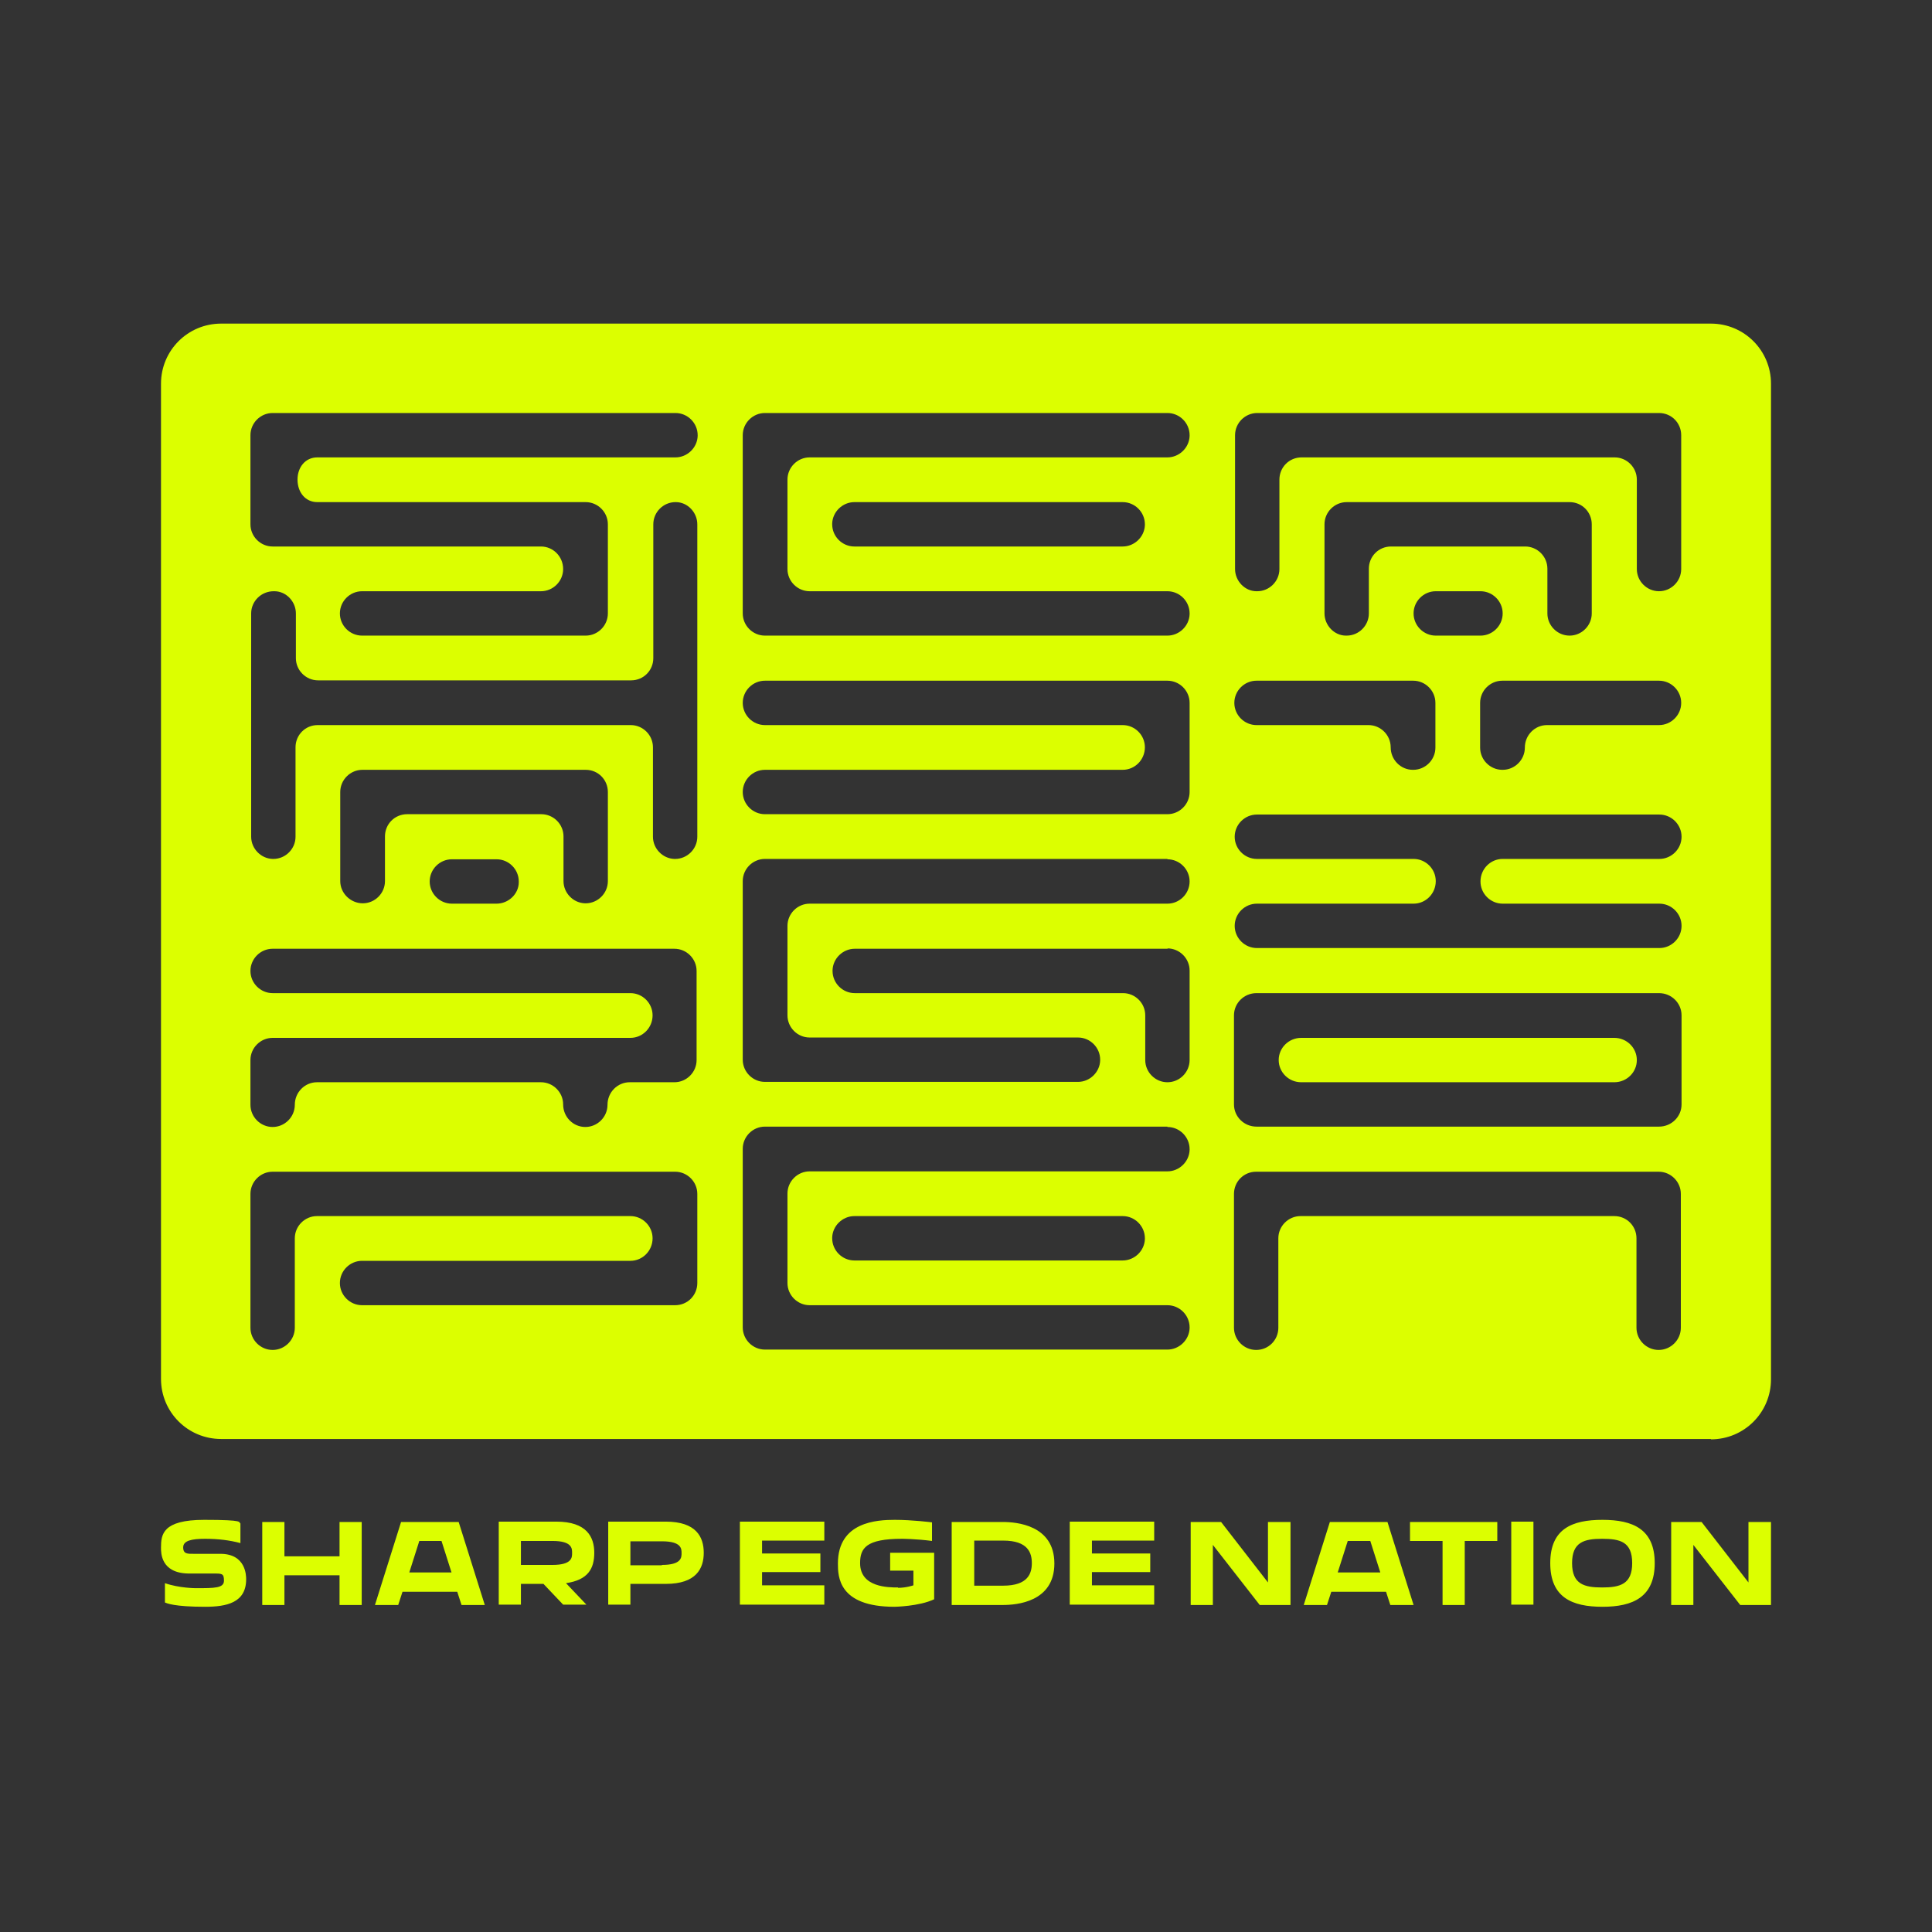
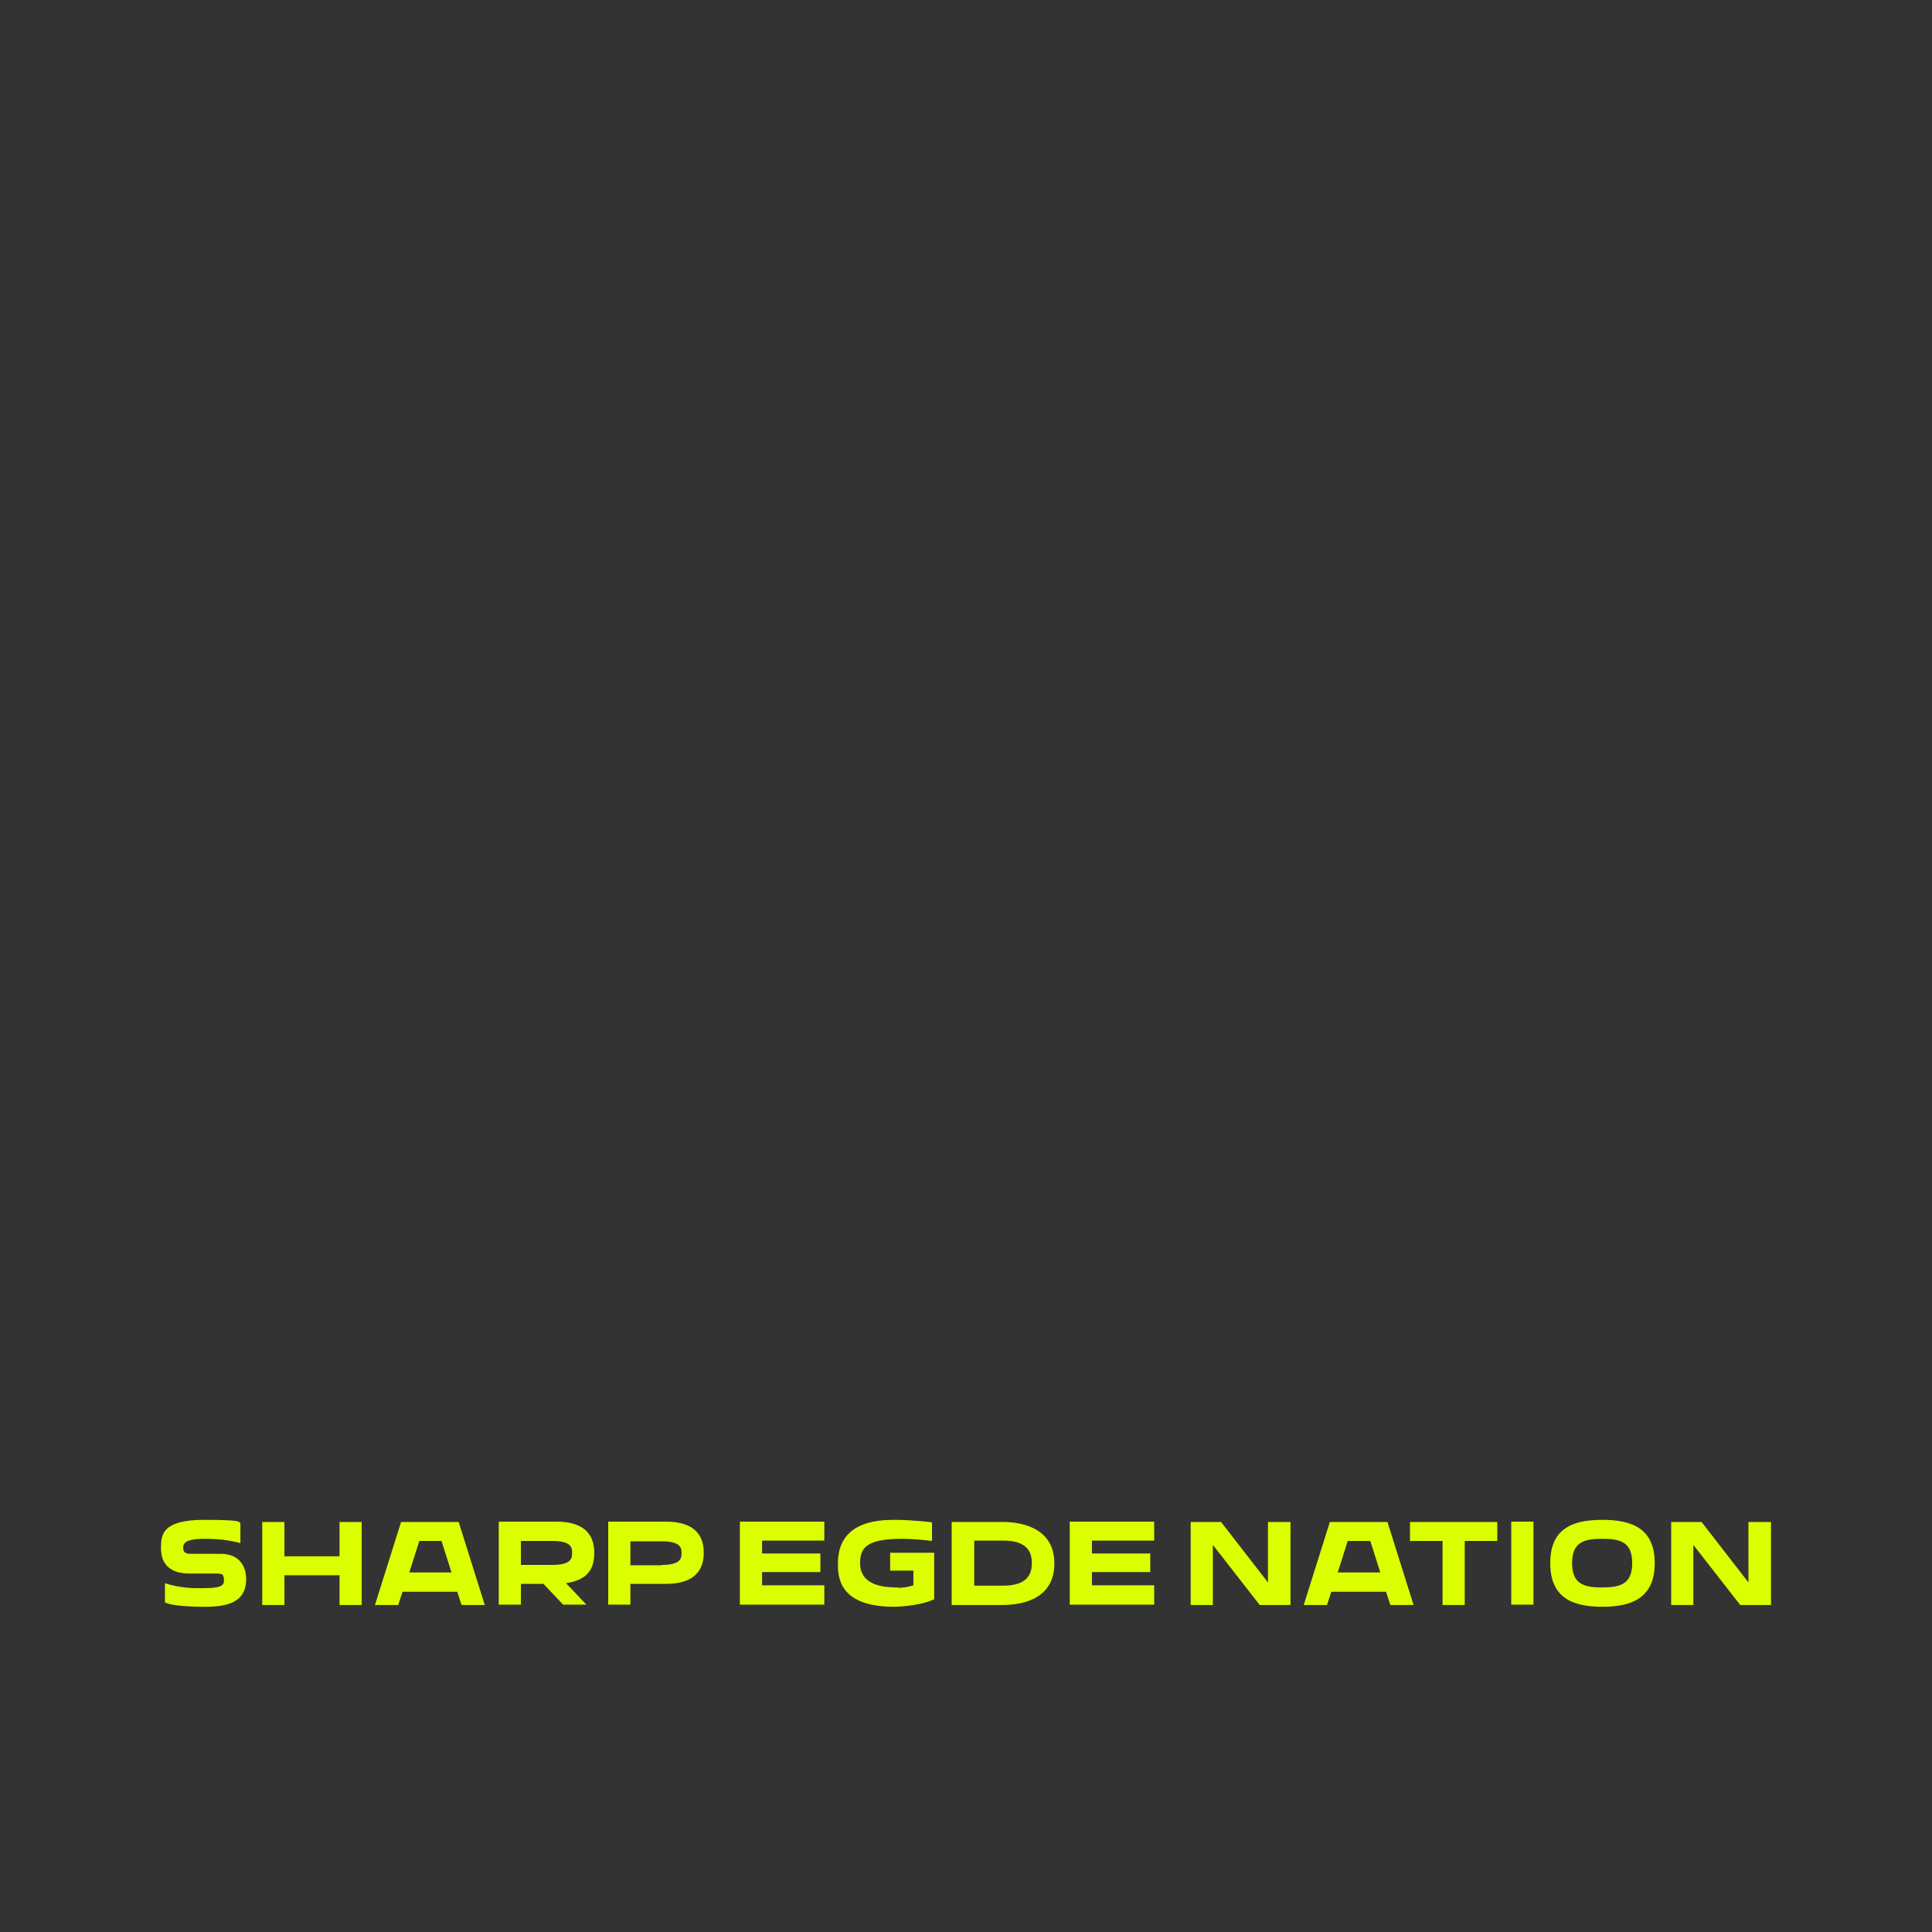
<svg xmlns="http://www.w3.org/2000/svg" version="1.1" viewBox="0 0 1200 1200" height="1200px" width="1200px">
  <rect x="0" y="0" width="1200" height="1200" fill="#333333" stroke="none" />
  <title>Logo icon</title>
  <g fill-rule="evenodd" fill="none" stroke-width="1" stroke="none" id="Logo-icon">
    <path fill="#DCFF00" id="Fill-1" d="M1086,945.333 L1100,945.333 L1100,996.889 L1080.889,996.889 L1051.778,959.556 L1051.778,996.889 L1038,996.889 L1038,945.333 L1056.889,945.333 L1086,982.889 L1086,945.333 Z M1027.778,970.889 C1027.778,992 1014.222,998 995.333,998 C976.444,998 962.889,992.222 962.889,970.889 C962.889,949.556 976.444,944 995.333,944 C1014.222,944 1027.778,949.778 1027.778,970.889 L1027.778,970.889 Z M1013.778,970.889 C1013.778,957.556 1006.222,955.778 995.111,955.778 C984,955.778 976.444,957.778 976.444,970.889 C976.444,984 984,986 995.111,986 C1006.222,986 1013.778,984 1013.778,970.889 L1013.778,970.889 Z M938.667,996.667 L952.444,996.667 L952.444,945.111 L938.667,945.111 L938.667,996.667 Z M850.889,957.111 L837.111,957.111 L830.889,976.667 L857.333,976.667 L851.111,957.111 L850.889,957.111 Z M930,945.333 L930,957.111 L909.778,957.111 L909.778,996.889 L896,996.889 L896,957.111 L875.778,957.111 L875.778,945.333 L930.222,945.333 L930,945.333 Z M861.778,945.333 L878,996.889 L863.556,996.889 L860.889,988.667 L826.889,988.667 L824.222,996.889 L809.778,996.889 L826,945.333 L861.778,945.333 Z M787.556,945.333 L801.556,945.333 L801.556,996.889 L782.444,996.889 L753.333,959.556 L753.333,996.889 L739.556,996.889 L739.556,945.333 L758.444,945.333 L787.556,982.889 L787.556,945.333 Z M716.889,984.889 L716.889,996.667 L664.444,996.667 L664.444,945.111 L716.889,945.111 L716.889,956.889 L678.222,956.889 L678.222,964.889 L714.444,964.889 L714.444,976.444 L678.222,976.444 L678.222,984.667 L716.889,984.667 L716.889,984.889 Z M622.889,945.333 C631.111,945.333 654.889,947.111 654.889,971.111 C654.889,995.111 631.333,996.889 622.889,996.889 L591.111,996.889 L591.111,945.333 L622.889,945.333 Z M605.111,984.889 L623.111,984.889 C638.667,984.889 640.889,977.111 640.889,970.889 C640.889,964.667 638.667,956.889 623.111,956.889 L605.111,956.889 L605.111,984.667 L605.111,984.889 Z M557.778,986.222 C563.111,986.222 567.333,984.667 567.333,984.667 L567.333,975.556 L552.889,975.556 L552.889,964.444 L580.222,964.444 L580.222,993.333 C570.889,997.778 555.556,998 555.556,998 C520.667,998 520.444,979.111 520.444,971.111 C520.444,945.111 544.889,944 555.778,944 C566.667,944 578.889,945.556 578.889,945.556 L578.889,957.111 C568.667,955.778 560.222,955.778 560.222,955.778 C538,955.778 534.222,961.556 534.222,970.889 C534.222,986 551.778,986 557.778,986 L557.778,986.222 Z M512,984.889 L512,996.667 L459.556,996.667 L459.556,945.111 L512,945.111 L512,956.889 L473.333,956.889 L473.333,964.889 L509.556,964.889 L509.556,976.444 L473.333,976.444 L473.333,984.667 L512,984.667 L512,984.889 Z M391.556,983.778 L391.556,996.667 L377.778,996.667 L377.778,945.111 L413.556,945.111 C432.444,945.111 437.111,954.667 437.111,964.444 C437.111,974.222 432.444,983.778 413.556,983.778 L391.556,983.778 Z M411.111,972 C423.333,972 423.333,967.333 423.333,964.667 C423.333,962 423.333,957.333 411.111,957.333 L391.556,957.333 L391.556,972.222 L411.111,972.222 L411.111,972 Z M351.556,983.333 L364.222,996.667 L349.778,996.667 L337.556,983.778 L323.556,983.778 L323.556,996.667 L309.778,996.667 L309.778,945.111 L345.556,945.111 C364.444,945.111 369.111,954.667 369.111,964.444 C369.111,974.222 365.333,981.333 351.556,983.333 L351.556,983.333 Z M355.333,964.444 C355.333,961.778 355.333,957.111 343.111,957.111 L323.556,957.111 L323.556,972 L343.111,972 C355.333,972 355.333,967.333 355.333,964.667 L355.333,964.444 Z M284.889,945.333 L301.111,996.889 L286.667,996.889 L284,988.667 L250,988.667 L247.333,996.889 L232.889,996.889 L249.111,945.333 L284.889,945.333 Z M254,976.667 L280.444,976.667 L274.222,957.111 L260.444,957.111 L254.222,976.667 L254,976.667 Z M176.667,966.667 L210.889,966.667 L210.889,945.333 L224.667,945.333 L224.667,996.889 L210.889,996.889 L210.889,978.444 L176.667,978.444 L176.667,996.889 L162.889,996.889 L162.889,945.333 L176.667,945.333 L176.667,966.667 Z M149.333,958.444 C142.667,956.667 135.556,955.778 127.333,955.778 C119.111,955.778 113.778,956.889 113.778,961.111 C113.778,965.333 116.667,965.111 120.444,965.111 L136.889,965.111 C152.889,965.111 152.889,978.889 152.889,980.889 C152.889,995.556 140.667,998 127.333,998 C108,998 103.556,995.778 102.444,995.333 L102.444,983.333 C111.333,986.444 121.556,986.444 121.556,986.444 C133.333,986.444 139.111,986.444 139.111,981.778 C139.111,977.111 137.778,977.333 131.778,977.333 L116.667,977.333 C100,976.889 100,964.667 100,961.333 C100,953.111 100.889,944 126.889,944 C152.889,944 147.778,945.556 149.333,946.222 L149.333,958.444 Z" />
-     <path fill="#DCFF00" id="Combined-Shape" d="M1062.667,201 C1083.333,201 1100,217.664 1100,238.327 L1100,856.673 C1100,877.336 1083.333,894 1062.667,894 L1062.667,893.778 L137.333,893.778 C116.667,893.778 100,877.114 100,856.45 L100,238.327 C100,217.664 116.667,201 137.333,201 L1062.667,201 Z M1030.222,727.773 L780.222,727.773 C772.444,727.773 766.444,733.997 766.444,741.555 L766.444,824.689 C766.444,832.247 772.667,838.471 780.222,838.471 C788,838.471 794,832.247 794,824.689 L794,769.118 C794,761.561 800.222,755.337 807.778,755.337 L1002.667,755.337 C1010.444,755.337 1016.444,761.561 1016.444,769.118 L1016.444,824.689 C1016.444,832.247 1022.667,838.471 1030.222,838.471 C1037.778,838.471 1044,832.247 1044,824.689 L1044,741.555 C1044,733.997 1037.778,727.773 1030.222,727.773 Z M419.333,727.773 L169.333,727.773 C161.778,727.773 155.556,733.997 155.556,741.555 L155.556,824.689 C155.556,832.247 161.778,838.471 169.333,838.471 C176.889,838.471 183.111,832.247 183.111,824.689 L183.111,769.118 C183.111,761.561 189.333,755.337 196.889,755.337 L391.556,755.337 C399.111,755.337 405.333,761.561 405.333,769.118 C405.333,776.898 399.111,783.122 391.556,783.122 L224.889,783.122 C217.333,783.122 211.111,789.346 211.111,796.904 C211.111,804.462 217.333,810.686 224.889,810.686 L419.333,810.686 C427.111,810.686 433.111,804.462 433.111,796.904 L433.111,741.555 C433.111,733.997 426.889,727.773 419.333,727.773 Z M725.111,699.765 L475.111,699.765 C467.556,699.765 461.333,705.989 461.333,713.547 L461.333,824.467 C461.333,832.025 467.556,838.249 475.111,838.249 L725.111,838.249 C732.444,838.249 738.667,832.247 738.889,824.912 L738.889,824.467 C738.889,816.91 732.667,810.686 725.111,810.686 L502.889,810.686 C495.333,810.686 489.111,804.462 489.111,796.904 L489.111,741.333 C489.111,733.775 495.333,727.551 502.889,727.551 L725.111,727.551 C732.444,727.551 738.667,721.549 738.889,714.214 L738.889,713.769 C738.889,706.212 732.667,699.988 725.111,699.988 L725.111,699.765 Z M697.333,755.337 L530.667,755.337 C523.333,755.337 517.111,761.338 516.889,768.674 L516.889,769.118 C516.889,776.676 523.111,782.9 530.667,782.9 L697.333,782.9 C704.667,782.9 710.889,776.898 711.111,769.563 L711.111,769.118 C711.111,761.561 704.889,755.337 697.333,755.337 Z M418.889,589.29 L169.333,589.29 C161.778,589.29 155.556,595.514 155.556,603.071 C155.556,610.629 161.778,616.853 169.333,616.853 L391.556,616.853 C399.111,616.853 405.333,623.077 405.333,630.635 C405.333,638.415 399.111,644.639 391.556,644.639 L169.333,644.639 C161.778,644.639 155.556,650.863 155.556,658.42 L155.556,686.206 C155.556,693.764 161.778,699.988 169.333,699.988 C176.889,699.988 183.111,693.764 183.111,686.206 C183.111,678.426 189.333,672.202 196.889,672.202 L336,672.202 C343.556,672.202 349.778,678.426 349.778,685.984 C349.778,693.764 356,699.988 363.556,699.988 C371.111,699.988 377.333,693.764 377.333,686.206 C377.333,678.426 383.556,672.202 391.111,672.202 L418.889,672.202 C426.444,672.202 432.667,665.978 432.667,658.42 L432.667,603.071 C432.667,595.514 426.444,589.29 418.889,589.29 Z M1030.444,616.853 L780.444,616.853 C772.667,616.853 766.444,623.077 766.444,630.635 L766.444,685.984 C766.444,693.541 772.667,699.765 780.444,699.765 L1030.444,699.765 C1038.222,699.765 1044.444,693.541 1044.444,685.984 L1044.444,630.635 C1044.444,623.077 1038.222,616.853 1030.444,616.853 Z M1002.667,644.639 C1010.444,644.639 1016.667,650.863 1016.667,658.42 C1016.667,665.978 1010.444,672.202 1002.667,672.202 L808.222,672.202 C800.444,672.202 794.222,665.978 794.222,658.42 C794.222,650.863 800.444,644.639 808.222,644.639 Z M725.111,589.067 L725.333,589.29 L530.889,589.29 C523.556,589.29 517.333,595.291 517.111,602.627 L517.111,603.071 C517.111,610.629 523.333,616.853 530.889,616.853 L697.556,616.853 C705.111,616.853 711.333,623.077 711.333,630.635 L711.333,658.42 C711.333,665.978 717.556,672.202 725.111,672.202 C732.667,672.202 738.889,665.978 738.889,658.42 L738.889,602.849 C738.889,595.291 732.667,589.067 725.111,589.067 Z M725.111,533.496 L475.111,533.496 C467.556,533.496 461.333,539.72 461.333,547.278 L461.333,658.198 C461.333,665.756 467.556,671.98 475.111,671.98 L669.556,671.98 C676.889,671.98 683.111,665.978 683.333,658.643 L683.333,658.198 C683.333,650.64 677.111,644.416 669.556,644.416 L502.889,644.416 C495.333,644.416 489.111,638.192 489.111,630.635 L489.111,575.063 C489.111,567.506 495.333,561.282 502.889,561.282 L725.111,561.282 C732.667,561.282 738.889,555.058 738.889,547.5 C738.889,539.942 732.667,533.718 725.111,533.718 L725.111,533.496 Z M1030.667,505.933 L780.667,505.933 C773.111,505.933 766.889,512.157 766.889,519.714 C766.889,527.272 773.111,533.496 780.667,533.496 L878,533.496 C885.556,533.496 891.778,539.72 891.778,547.278 C891.778,555.058 885.556,561.282 878,561.282 L780.667,561.282 C773.111,561.282 766.889,567.506 766.889,575.063 C766.889,582.621 773.111,588.845 780.667,588.845 L1030.667,588.845 C1038.222,588.845 1044.444,582.621 1044.444,575.063 C1044.444,567.506 1038.222,561.282 1030.667,561.282 L933.333,561.282 C925.778,561.282 919.556,555.058 919.556,547.5 C919.556,539.72 925.778,533.496 933.333,533.496 L1030.667,533.496 C1038.222,533.496 1044.444,527.272 1044.444,519.714 C1044.444,512.157 1038.222,505.933 1030.667,505.933 Z M308.444,533.718 L280.667,533.718 C273.111,533.718 266.889,539.942 266.889,547.5 C266.889,555.058 273.111,561.282 280.667,561.282 L308.444,561.282 C315.778,561.282 322.222,555.28 322.222,547.945 L322.222,547.5 C322.222,539.942 316,533.718 308.444,533.718 Z M363.778,478.147 L225.111,478.147 C217.556,478.147 211.333,484.371 211.333,491.929 L211.333,547.278 C211.333,554.835 217.778,561.059 225.333,561.059 C232.889,561.059 239.111,554.835 239.111,547.278 L239.111,519.492 C239.111,511.934 245.111,505.71 252.889,505.71 L336.222,505.71 C343.778,505.71 350,511.934 350,519.492 L350,547.278 C350,554.613 356,560.837 363.333,561.059 L363.778,561.059 C371.333,561.059 377.556,554.835 377.556,547.278 L377.556,491.929 C377.556,484.371 371.556,478.147 363.778,478.147 Z M419.778,311.878 L419.556,311.878 C412,311.878 405.778,318.102 405.778,325.66 L405.778,408.794 C405.778,416.352 399.778,422.576 392,422.576 L197.556,422.576 C190,422.576 183.778,416.352 183.778,408.794 L183.778,381.008 C183.778,373.673 177.778,367.227 170.444,367.227 L170,367.227 C162.222,367.227 156,373.451 156,381.008 L156,519.714 C156,527.05 162,533.274 169.333,533.496 L169.778,533.496 C177.333,533.496 183.556,527.272 183.556,519.714 L183.556,464.143 C183.556,456.585 189.556,450.361 197.333,450.361 L391.778,450.361 C399.333,450.361 405.556,456.585 405.556,464.143 L405.556,519.714 C405.556,527.05 411.556,533.274 418.889,533.496 L419.333,533.496 C426.889,533.496 433.111,527.272 433.111,519.714 L433.111,325.66 C433.111,318.324 427.111,311.878 419.778,311.878 Z M725.111,422.798 L475.111,422.798 C467.556,422.798 461.333,429.022 461.333,436.58 C461.333,444.137 467.556,450.361 475.111,450.361 L697.333,450.361 C704.889,450.361 711.111,456.585 711.111,464.143 C711.111,471.923 704.889,478.147 697.333,478.147 L475.111,478.147 C467.556,478.147 461.333,484.371 461.333,491.929 C461.333,499.486 467.556,505.71 475.111,505.71 L725.111,505.71 C732.667,505.71 738.889,499.486 738.889,491.929 L738.889,436.58 C738.889,429.022 732.667,422.798 725.111,422.798 Z M877.778,422.798 L780.444,422.798 C772.889,422.798 766.667,429.022 766.667,436.58 C766.667,444.137 772.889,450.361 780.444,450.361 L850,450.361 C857.556,450.361 863.778,456.585 863.778,464.143 C863.778,471.923 870,478.147 877.556,478.147 L877.778,478.147 C885.333,478.147 891.556,471.923 891.556,464.365 L891.556,436.58 C891.556,429.022 885.333,422.798 877.778,422.798 Z M1030.444,422.798 L933.111,422.798 C925.556,422.798 919.333,429.022 919.333,436.58 L919.333,464.365 C919.333,471.923 925.556,478.147 933.111,478.147 L933.333,478.147 C940.889,478.147 947.111,471.923 947.111,464.365 C947.111,456.585 953.333,450.361 960.889,450.361 L1030.444,450.361 C1038,450.361 1044.222,444.137 1044.222,436.58 C1044.222,429.022 1038,422.798 1030.444,422.798 Z M919.556,367.227 L891.778,367.227 C884.222,367.227 878,373.451 878,381.008 C878,388.566 884.222,394.79 891.778,394.79 L919.556,394.79 C927.111,394.79 933.333,388.566 933.333,381.008 C933.333,373.451 927.111,367.227 919.556,367.227 Z M974.889,311.878 L836.444,311.878 C828.889,311.878 822.667,318.102 822.667,325.66 L822.667,381.008 C822.667,388.344 828.667,394.79 836,394.79 L836.444,394.79 C844,394.79 850.222,388.566 850.222,381.008 L850.222,353.223 C850.222,345.665 856.222,339.441 864,339.441 L947.333,339.441 C954.889,339.441 961.111,345.665 961.111,353.223 L961.111,381.008 C961.111,388.566 967.333,394.79 974.889,394.79 C982.444,394.79 988.667,388.566 988.667,381.008 L988.667,325.66 C988.667,318.102 982.667,311.878 974.889,311.878 Z M725.111,256.529 L475.111,256.529 C467.556,256.529 461.333,262.753 461.333,270.311 L461.333,381.008 C461.333,388.566 467.556,394.79 475.111,394.79 L725.111,394.79 C732.444,394.79 738.667,388.788 738.889,381.453 L738.889,381.008 C738.889,373.451 732.667,367.227 725.111,367.227 L502.889,367.227 C495.333,367.227 489.111,361.003 489.111,353.445 L489.111,297.874 C489.111,290.316 495.333,284.092 502.889,284.092 L725.111,284.092 C732.444,284.092 738.667,278.09 738.889,270.755 L738.889,270.311 C738.889,262.753 732.667,256.529 725.111,256.529 Z M419.556,256.529 L169.333,256.529 C161.778,256.529 155.556,262.753 155.556,270.311 L155.556,325.66 C155.556,333.217 161.778,339.441 169.333,339.441 L336,339.441 C343.556,339.441 349.778,345.665 349.778,353.445 C349.778,361.003 343.556,367.227 336,367.227 L224.889,367.227 C217.333,367.227 211.111,373.451 211.111,381.008 C211.111,388.566 217.333,394.79 224.889,394.79 L363.778,394.79 C371.333,394.79 377.556,388.566 377.556,381.008 L377.556,325.66 C377.556,318.102 371.333,311.878 363.778,311.878 L197.111,311.878 C189.556,311.878 184.794,305.654 184.794,297.874 C184.794,290.316 189.556,284.092 197.111,284.092 L419.556,284.092 C426.889,284.092 433.111,278.09 433.333,270.755 L433.333,270.311 C433.333,262.753 427.111,256.529 419.556,256.529 Z M1030.444,256.529 L780.889,256.529 C773.333,256.529 767.111,262.753 767.111,270.311 L767.111,353.445 C767.111,360.781 773.111,367.227 780.444,367.227 L780.889,367.227 C788.444,367.227 794.667,361.003 794.667,353.445 L794.667,297.874 C794.667,290.316 800.667,284.092 808.444,284.092 L1002.889,284.092 C1010.444,284.092 1016.667,290.316 1016.667,297.874 L1016.667,353.445 C1016.667,361.003 1022.889,367.227 1030.444,367.227 C1038,367.227 1044.222,361.003 1044.222,353.445 L1044.222,270.311 C1044.222,262.753 1038.222,256.529 1030.444,256.529 Z M697.333,311.878 L530.667,311.878 C523.333,311.878 517.111,317.88 516.889,325.215 L516.889,325.66 C516.889,333.217 523.111,339.441 530.667,339.441 L697.333,339.441 C704.667,339.441 710.889,333.439 711.111,326.104 L711.111,325.66 C711.111,318.102 704.889,311.878 697.333,311.878 Z" />
  </g>
</svg>